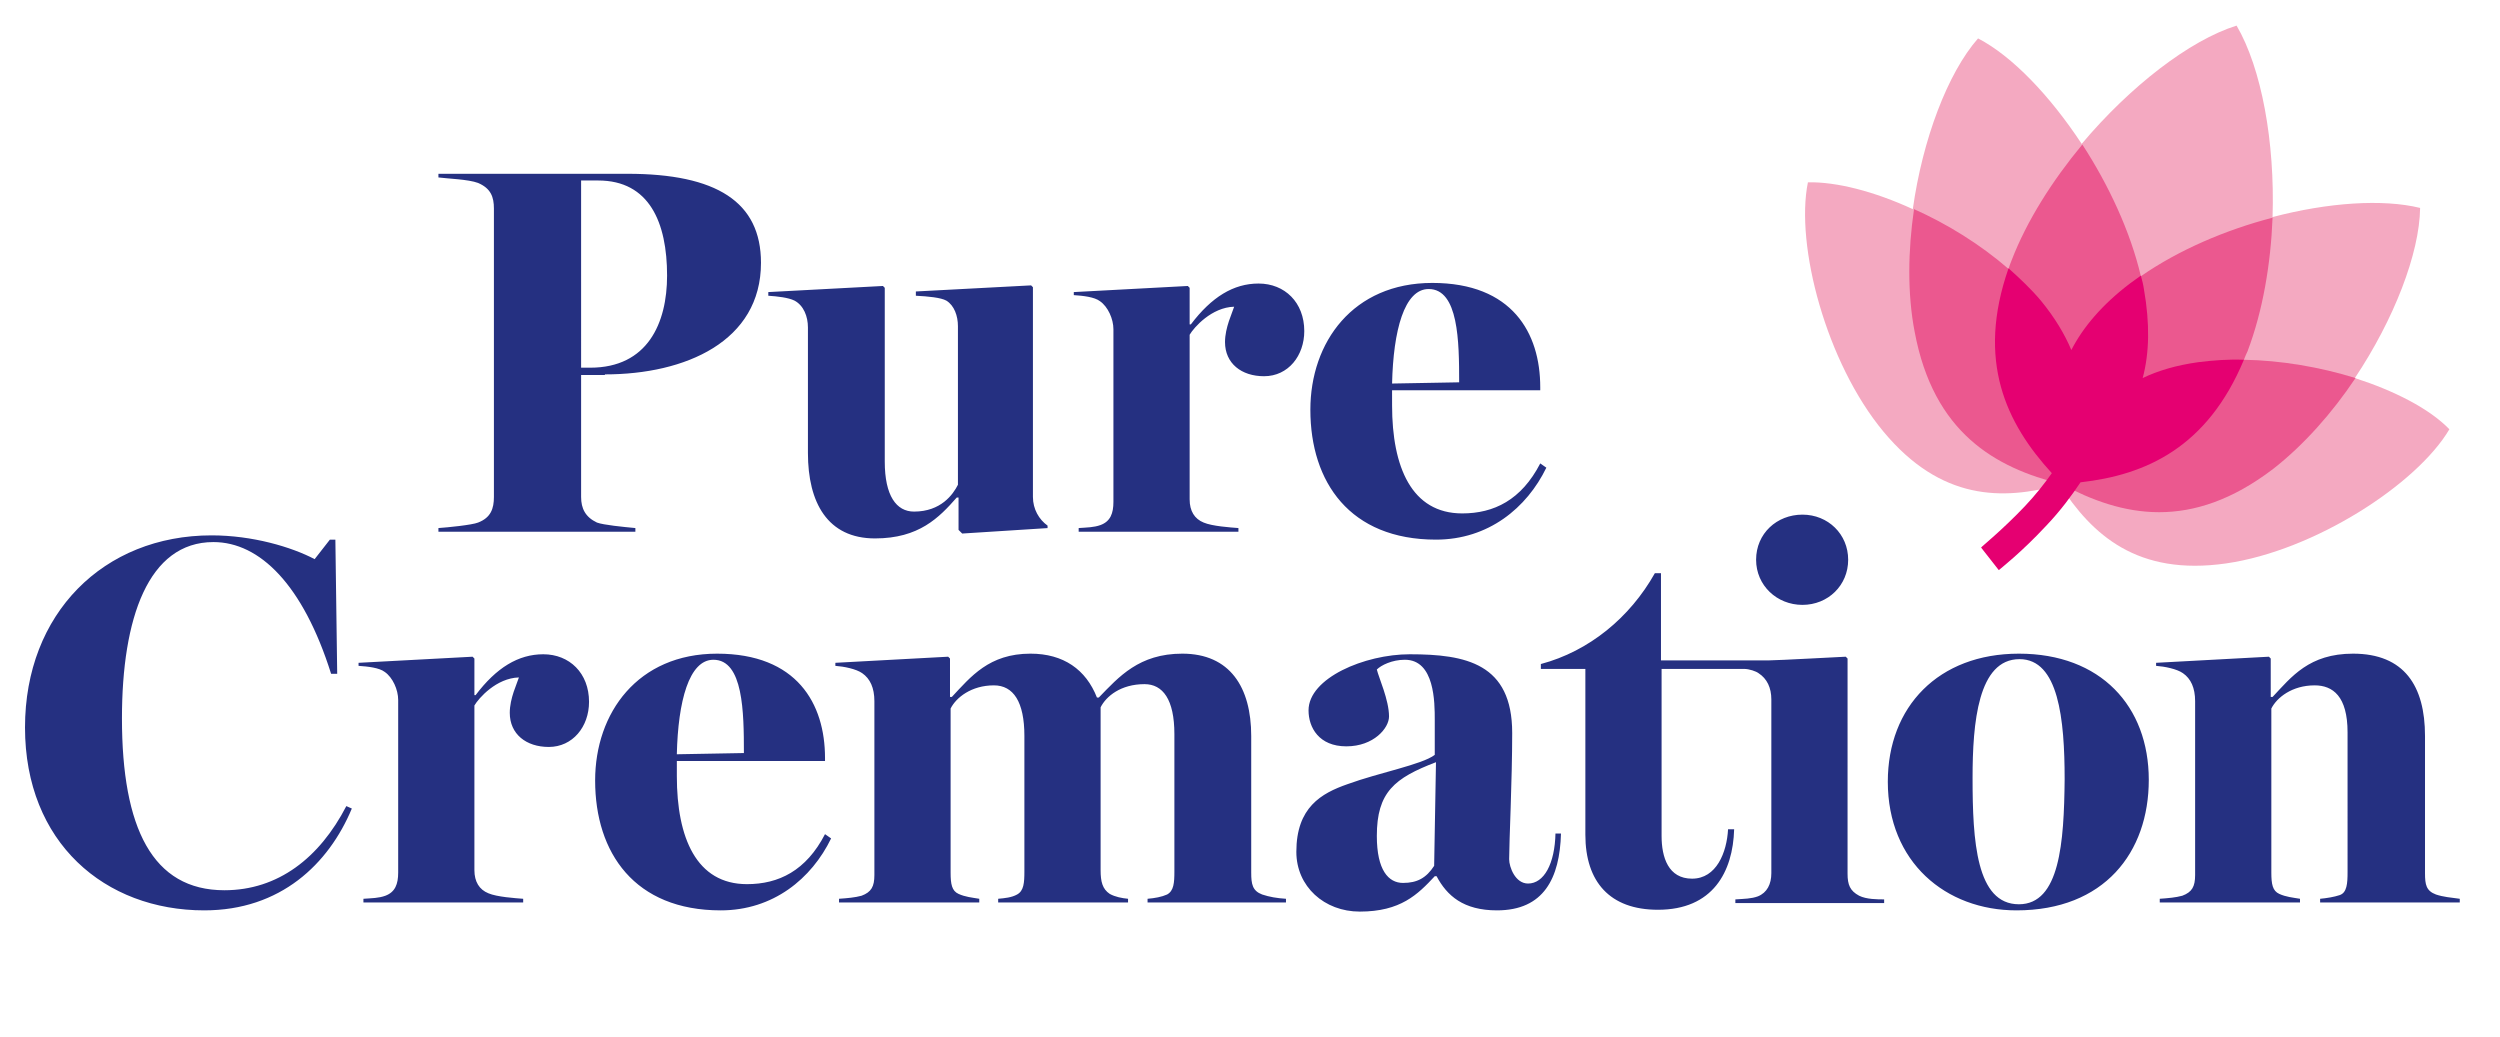
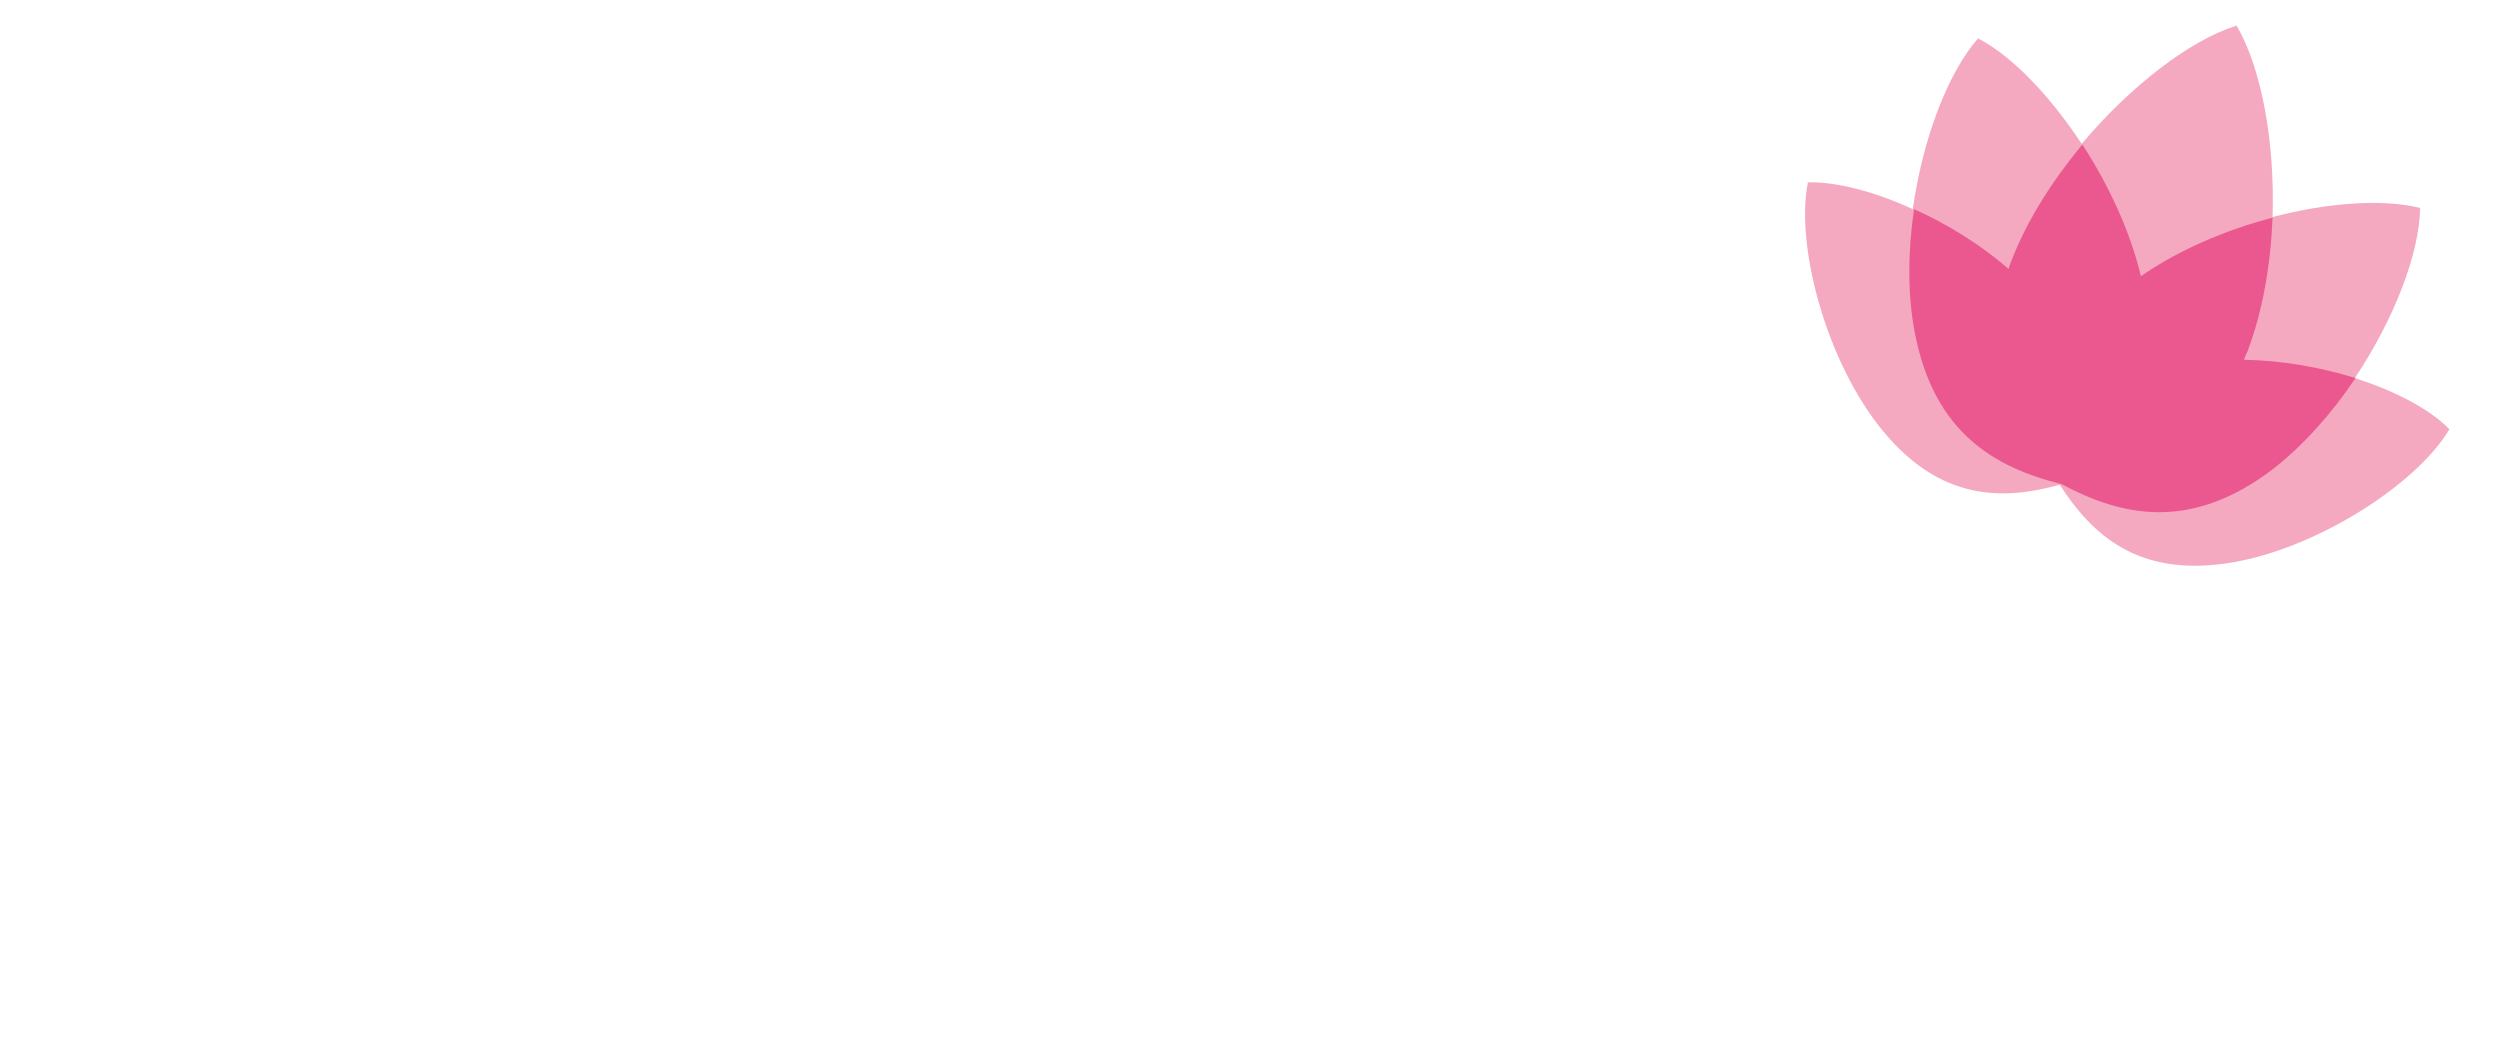
<svg xmlns="http://www.w3.org/2000/svg" viewBox="55 55 410 170" xml:space="preserve">
  <path d="M441.2 117c6.4-9.6 10.6-20.4 10.7-27.9-6.1-1.5-15.1-.9-24.2 1.5.4-12.3-1.8-24.4-5.9-31.4-7.7 2.4-17.5 10-25.4 19.4-5.2-7.9-11.4-14.4-17-17.3-5 5.7-9.1 16.6-10.7 28-6.3-2.9-12.5-4.5-17.2-4.4-2.1 10.3 3 29.6 12.4 40.9s19.5 11.3 28.9 8.7c5.3 8.2 12.7 15 27.3 12.9 14.5-2.1 31.3-13 36.6-22-3.3-3.4-9-6.3-15.5-8.4" style="fill:#f4a9c1" />
  <path d="M423 114c.2-.5.4-1 .6-1.4 2.5-6.6 3.8-14.3 4.1-21.9-7.7 2-15.4 5.3-21.6 9.6-1.7-7.3-5.3-15-9.6-21.6-4.9 5.9-9.1 12.5-11.6 19-.2.5-.4 1-.5 1.4-4.6-4-10.1-7.4-15.5-9.8-1 6.8-1.1 13.9.1 20.1 3.1 16.6 13.2 22.3 24.1 25 9.9 5.3 21.2 7.8 34.7-2.5 5-3.9 9.7-9.2 13.5-14.9-5.8-1.8-12.2-2.9-18.3-3" style="fill:#eb588f" />
-   <path d="M423 114c-2.6-.1-5.1.1-7.5.4-3.6.5-6.6 1.4-9.1 2.6 1.1-4.1 1.2-8.9.2-14.6-.1-.7-.3-1.5-.5-2.2-.6.4-1.2.9-1.8 1.3-4.6 3.5-7.7 7.2-9.6 10.9-1.1-2.6-2.7-5.3-5-8.1-1.6-1.9-3.4-3.6-5.3-5.3-5.3 15.2-.4 25.4 7.1 33.6-1.2 1.7-2.7 3.6-4.4 5.4-3.8 4-7.2 6.7-7.2 6.8l2.9 3.7c.1-.1 3.7-2.9 7.7-7.2 2.4-2.5 4.3-5.1 5.7-7.2 10.7-1.2 20.8-5.7 26.8-20.1" style="fill:#e50071" />
-   <path d="m112.7 187.6-.9-.4c-4.4 8.5-11.2 13.8-20 13.8C80 201 75 190.8 75 172.8c0-16.4 4.3-28.9 15-28.9 7.6 0 14.7 7 19.3 21.6h1l-.3-22h-.9l-2.5 3.2c-3.8-2-10.2-3.9-16.9-3.9-17.7 0-30.6 12.8-30.6 31.5 0 18.9 13.1 30 29.4 30 12.5 0 20.4-7.6 24.2-16.7m38.9-17.5c0-4.7-3.2-7.8-7.5-7.8-4.1 0-7.7 2.2-11.1 6.7h-.2v-6l-.3-.3-18.7 1v.5c1.5.1 3.4.3 4.3 1 1.3.9 2.2 2.9 2.2 4.6v28.3c0 1.9-.5 3.2-2.1 3.8-1.1.4-2.2.4-3.6.5v.6h26.2v-.6c-1.3-.1-4.3-.3-5.7-.9-1.5-.6-2.3-1.9-2.3-3.8v-27c.7-1.2 3.6-4.5 7.3-4.6-.3 1-1.5 3.4-1.5 5.8 0 3.5 2.7 5.6 6.4 5.6 3.9 0 6.6-3.3 6.6-7.4m38.7 21.7c-3.1 6-7.6 8.2-12.8 8.2-8.3 0-11.5-7.6-11.5-17.7v-2.5h24.3v-.5c0-8.9-4.6-17.1-17.7-17.1-13 0-20 9.7-20 20.8 0 11.9 6.5 21.3 20.6 21.3 8.6 0 14.9-5.2 18.1-11.8zM172 163.2c4.9 0 5 8.6 5 15.3l-11 .2c.2-8.7 2-15.5 6-15.5m71.3 39.8h22.6v-.6c-1.5-.1-2.7-.3-3.9-.7-1.6-.6-1.8-1.7-1.8-3.6v-22.4c0-8-3.5-13.5-11.3-13.5-7.1 0-10.4 3.8-13.7 7.2h-.3c-1.8-4.6-5.5-7.2-10.9-7.2-6.8 0-9.8 3.8-12.9 7.1h-.3V163l-.3-.3-18.5 1v.5c1.4.1 3.4.5 4.4 1.2 1.3.9 2 2.4 2 4.6v28.5c0 1.9-.5 2.8-2.1 3.4-1.1.3-2.3.4-3.7.5v.6h23v-.6c-1.2-.2-2.3-.3-3.4-.8s-1.3-1.6-1.3-3.5v-26.9c.9-1.8 3.4-3.8 7.1-3.8 3.2 0 5 2.7 5 8.3v22.2c0 1.9-.1 3.2-1.2 3.8-.9.5-2 .6-3.1.7v.6H240v-.6c-1-.1-2.1-.3-3-.8-1.2-.8-1.5-2-1.5-3.9V171c.9-1.8 3.3-3.8 7.2-3.8 3 0 4.9 2.5 4.9 8.2v22.5c0 1.9-.1 3.2-1.2 3.8-.9.4-2 .6-3.2.7v.6zm66.8-11.4c-.1 5.1-1.9 8.3-4.5 8.3-2.1 0-3.1-2.7-3.1-4 0-2.8.5-12.9.5-20.7 0-11.4-7.6-12.9-16.8-12.9-7.4 0-16.6 3.9-16.6 9.2 0 2.8 1.7 5.9 6.2 5.9s7-3 7-4.9c0-2.7-1.7-6.4-2-7.7.7-.7 2.5-1.6 4.6-1.6 4.9 0 4.9 7 4.9 9.9v5.7c-2.1 1.6-9.1 2.9-14.3 4.8-4.3 1.5-8.4 3.8-8.4 11.1 0 5.7 4.6 9.8 10.4 9.8 6.7 0 9.5-2.8 12.3-5.8h.3c1.7 3.2 4.4 5.6 9.9 5.6 7.7 0 10.3-5.3 10.5-12.6h-.9zm-19.9 5.4c-1.3 2-2.8 2.8-5.1 2.8-2.4 0-4.3-2.1-4.3-7.7 0-7.2 2.9-9.5 9.7-12.1zm67.9-50.2c0-4.2-3.3-7.4-7.5-7.4s-7.6 3.1-7.6 7.4c0 4.2 3.4 7.4 7.6 7.4s7.5-3.2 7.5-7.4m-12.9 16.5h-17.8V149h-1c-4.1 7.3-10.8 12.8-18.7 14.9v.8h7.3v27.2c0 7.7 4 12.3 11.9 12.3 9 0 12.3-6.2 12.5-13.2h-1c-.2 3.8-1.9 8.1-5.9 8.1-3.9 0-5-3.5-5-7v-27.4H341c.9 0 2 .4 2.4.7 1.4.9 2.1 2.4 2.1 4.3v28.5c0 1.8-.7 3.2-2.2 3.8-1.1.4-2.2.4-3.7.5v.6H364v-.6c-1.1 0-2.9 0-4.1-.6-1.5-.8-1.9-1.8-1.9-3.6V163l-.3-.3c-.2 0-11.2.6-12.5.6m40.9-1.1c-13.2 0-21.5 8.7-21.5 21 0 13.2 9.5 21.1 21.1 21.1 14.4 0 21.7-9.5 21.7-21.4 0-12.1-7.9-20.7-21.3-20.7m0 41.1c-7 0-7.6-10.4-7.6-20.7 0-9.1.9-19.5 7.7-19.5 6.4 0 7.4 9.8 7.4 19.7-.1 10.4-.8 20.5-7.5 20.5m72.3-.3v-.6c-1.5-.2-2.7-.3-3.9-.7-1.6-.6-1.8-1.6-1.8-3.5v-22.5c0-8.2-3.4-13.5-11.8-13.5-7.2 0-10.1 3.8-13.2 7.1h-.3V163l-.3-.3-18.5 1v.5c1.4.1 3.4.5 4.4 1.2 1.3.9 2 2.4 2 4.6v28.5c0 1.9-.5 2.8-2.1 3.4-1.1.3-2.3.4-3.7.5v.6h23v-.6c-1.2-.2-2.3-.3-3.4-.8s-1.3-1.6-1.3-3.5v-26.9c.9-1.8 3.4-3.8 7.1-3.8 3 0 5.4 1.8 5.4 7.7V198c0 1.9-.1 3.4-1.3 3.8-.9.3-2.1.5-3.2.6v.6zm-150.8-72c-3.1 6-7.6 8.2-12.8 8.2-8.3 0-11.5-7.6-11.5-17.7V119h24.3v-.5c0-8.9-4.6-17.1-17.7-17.1-13 0-20 9.7-20 20.8 0 11.9 6.5 21.3 20.6 21.3 8.6 0 14.9-5.2 18.1-11.8zm-18.3-28.6c4.9 0 5 8.6 5 15.3l-11 .2c.2-8.7 2-15.5 6-15.5m-57.4 39.8h26.2v-.6c-1.3-.1-4.3-.3-5.7-.9-1.5-.6-2.3-1.9-2.3-3.8v-27c.7-1.2 3.6-4.5 7.3-4.6-.3 1-1.5 3.4-1.5 5.8 0 3.5 2.7 5.6 6.4 5.6 4 0 6.6-3.4 6.6-7.4 0-4.7-3.2-7.8-7.5-7.8-4.1 0-7.7 2.2-11.1 6.7h-.2v-6l-.3-.3-18.7 1v.5c1.5.1 3.4.3 4.3 1 1.3.9 2.2 2.9 2.2 4.6v28.3c0 1.9-.5 3.2-2.1 3.8-1.1.4-2.2.4-3.6.5zm-77.7-25.8c13.2 0 25.6-5.4 25.6-18.3 0-10-7.3-14.6-21.9-14.6h-31v.6c1.5.2 4.9.3 6.5.9 2.1.9 2.6 2.3 2.6 4.2v47.3c0 1.9-.5 3.4-2.6 4.2-1 .4-5 .8-6.5.9v.6h32.3v-.6c-2.1-.2-5.2-.5-6.3-.9-1.9-.9-2.6-2.3-2.6-4.2v-20h3.9zm-3.9-31.8h2.8c8.4 0 11.3 6.9 11.3 15.6 0 7.8-3.2 15.1-12.6 15.1h-1.5zm76.6 57-14.1.9-.6-.6v-5.3h-.3c-2.9 3.3-6.2 6.7-13.4 6.7-7.8 0-11-5.9-11-14v-20.6c0-1.8-.7-3.6-2.2-4.4-1-.5-2.8-.7-4.3-.8v-.6l18.8-1 .3.3v28.5c0 5.6 1.9 8.2 4.8 8.2 4.4 0 6.4-2.8 7.2-4.4v-26c0-1.7-.6-3.4-1.9-4.2-.9-.5-3-.7-5-.8v-.7l18.9-1 .3.3v34.4c0 2 1 3.7 2.4 4.7v.4z" style="fill:#253081" />
</svg>